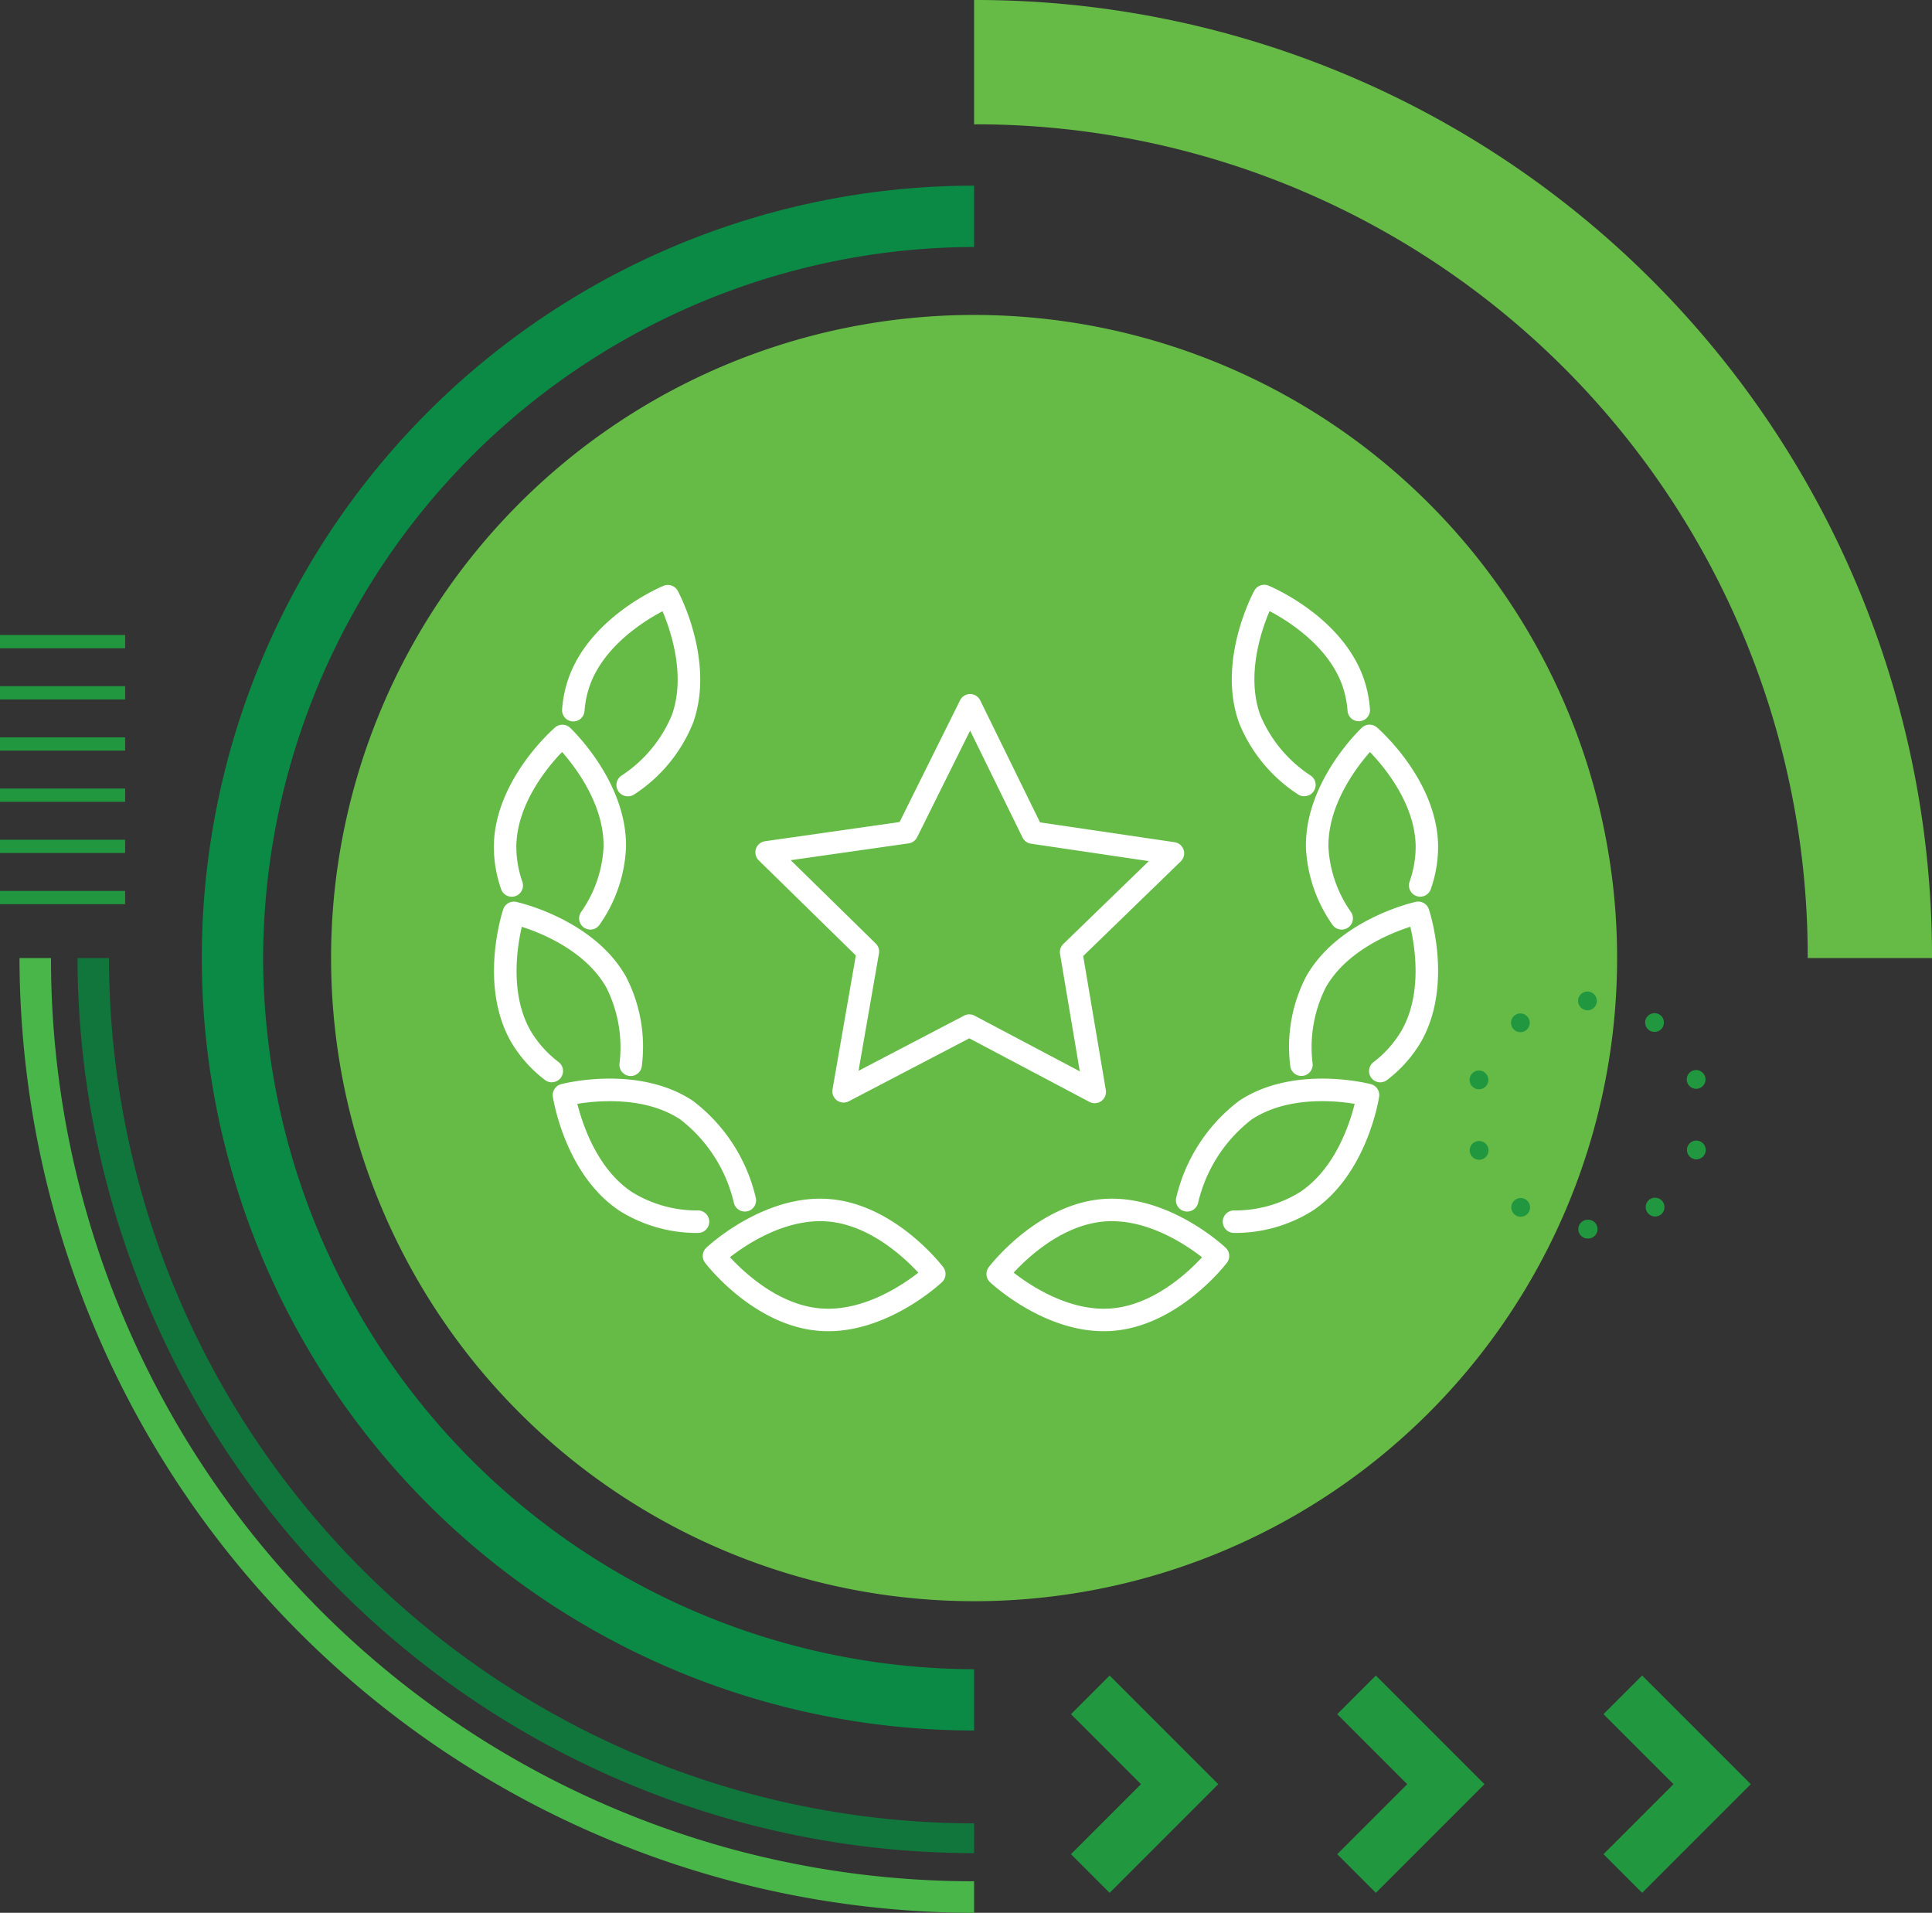
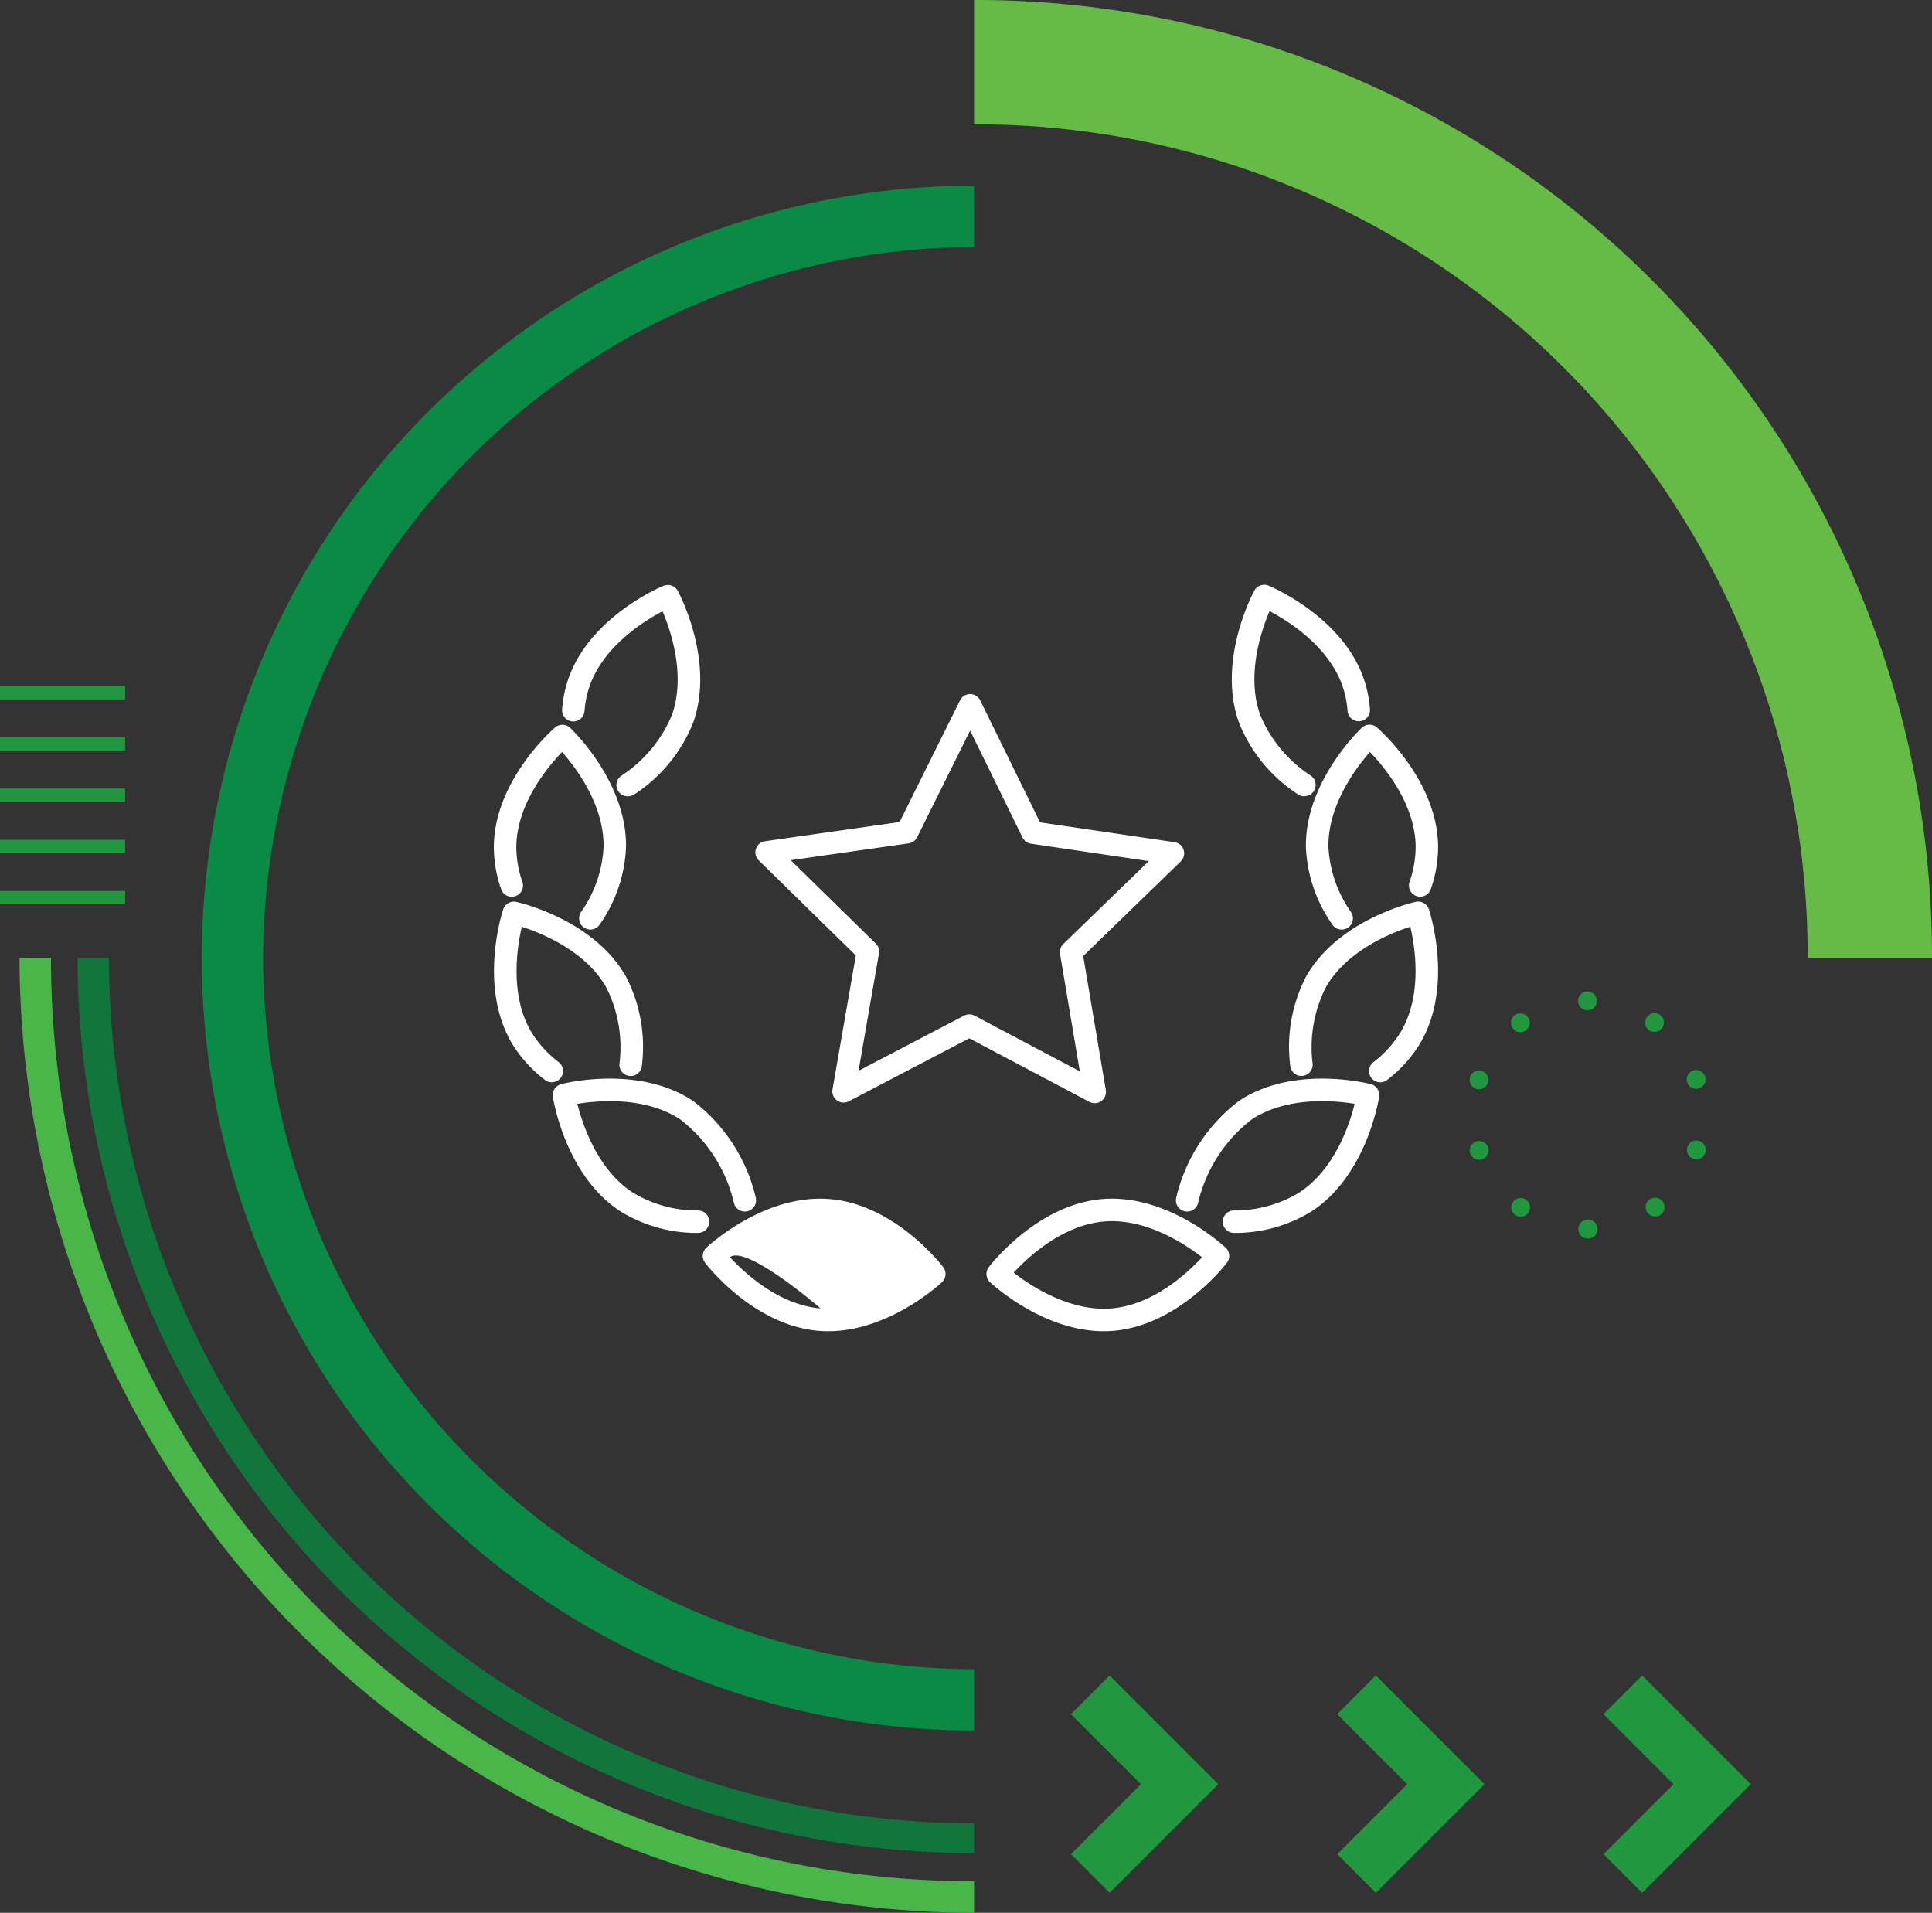
<svg xmlns="http://www.w3.org/2000/svg" width="113" height="111.859" viewBox="0 0 113 111.859">
  <rect x="0" y="0" width="113" height="111.859" fill="#333333" stroke="none" />
  <g id="Leader" transform="translate(-3 -3.686)">
    <g id="Group_3" data-name="Group 3">
      <path id="Path_1" data-name="Path 1" d="M59.973,104.883a45.17,45.17,0,1,1,0-90.34v3.586A41.7,41.7,0,0,0,18.39,59.713,41.7,41.7,0,0,0,59.973,101.3Z" fill="#0a8a44" />
-       <path id="Path_2" data-name="Path 2" d="M59.973,97.322A37.609,37.609,0,1,0,22.364,59.713,37.624,37.624,0,0,0,59.973,97.322Z" fill="#65bb46" />
      <path id="Path_3" data-name="Path 3" d="M59.973,3.686A55.93,55.93,0,0,1,116,59.713h-7.27A48.65,48.65,0,0,0,59.973,10.956Z" fill="#65bb46" />
      <path id="Path_4" data-name="Path 4" d="M59.973,112.056A52.456,52.456,0,0,1,7.533,59.713H9.375a50.635,50.635,0,0,0,50.6,50.6Z" fill="#10763c" />
      <path id="Path_5" data-name="Path 5" d="M59.973,115.545A55.929,55.929,0,0,1,4.141,59.713H5.983A53.943,53.943,0,0,0,59.973,113.7Z" fill="#49b649" />
      <path id="Path_6" data-name="Path 6" d="M88.983,66.668h0a.547.547,0,0,1,.687-.354h0a.551.551,0,0,1,.355.691h0a.548.548,0,0,1-.691.354h0a.554.554,0,0,1-.38-.522h0A.549.549,0,0,1,88.983,66.668Zm.359,3.77a.546.546,0,0,1,.691.351h0a.546.546,0,0,1-.351.691h0a.544.544,0,0,1-.691-.351h0a.541.541,0,0,1-.03-.172h0A.543.543,0,0,1,89.342,70.438ZM91.6,63.056a.55.55,0,0,1,.768.121h0a.546.546,0,0,1-.12.764h0a.546.546,0,0,1-.765-.121h0a.523.523,0,0,1-.106-.322h0A.546.546,0,0,1,91.6,63.056ZM91.5,73.97a.545.545,0,0,1,.765-.12h0a.545.545,0,0,1,.12.764h0a.544.544,0,0,1-.764.12h0a.539.539,0,0,1-.227-.442h0A.525.525,0,0,1,91.5,73.97Zm4.348-12.3a.548.548,0,0,1,.548.549h0a.545.545,0,0,1-.548.548h0a.55.55,0,0,1-.549-.548h0A.548.548,0,0,1,95.843,61.67Zm.014,13.346h.026a.545.545,0,0,1,.549.545h0a.548.548,0,0,1-.545.552h-.03a.548.548,0,0,1-.548-.548h0A.548.548,0,0,1,95.857,75.016Zm3.467-11.854a.548.548,0,0,1,.764-.124h0a.552.552,0,0,1,.124.767h0a.55.55,0,0,1-.768.121h0a.549.549,0,0,1-.226-.442h0A.523.523,0,0,1,99.324,63.162Zm.15,10.673a.549.549,0,0,1,.768.117h0a.549.549,0,0,1-.117.768h0a.55.55,0,0,1-.768-.121h0a.523.523,0,0,1-.106-.322h0A.543.543,0,0,1,99.474,73.835Zm2.556-7.547a.553.553,0,0,1,.691.351h0a.545.545,0,0,1-.351.691h0a.547.547,0,0,1-.691-.347h0a.561.561,0,0,1-.03-.172h0A.556.556,0,0,1,102.03,66.288Zm-.34,4.479a.545.545,0,0,1,.691-.354h0a.546.546,0,0,1,.354.687h0a.548.548,0,0,1-.691.355h0a.544.544,0,0,1-.38-.523h0A.5.5,0,0,1,101.69,70.767Z" fill="#21983f" />
      <g id="Group_1" data-name="Group 1">
        <rect id="Rectangle_1" data-name="Rectangle 1" width="7.318" height="0.774" transform="translate(3 55.788)" fill="#21983f" />
        <rect id="Rectangle_2" data-name="Rectangle 2" width="7.318" height="0.774" transform="translate(3 52.794)" fill="#21983f" />
        <rect id="Rectangle_3" data-name="Rectangle 3" width="7.318" height="0.774" transform="translate(3 49.8)" fill="#21983f" />
        <rect id="Rectangle_4" data-name="Rectangle 4" width="7.318" height="0.774" transform="translate(3 46.807)" fill="#21983f" />
        <rect id="Rectangle_5" data-name="Rectangle 5" width="7.318" height="0.774" transform="translate(3 43.813)" fill="#21983f" />
-         <rect id="Rectangle_6" data-name="Rectangle 6" width="7.318" height="0.774" transform="translate(3 40.819)" fill="#21983f" />
      </g>
      <g id="Group_2" data-name="Group 2">
        <path id="Path_7" data-name="Path 7" d="M100.88,108.022l-4.094,4.094,2.26,2.26,6.354-6.354-6.354-6.353-2.26,2.26Z" fill="#21983f" />
        <path id="Path_8" data-name="Path 8" d="M83.472,101.669l-2.26,2.26,4.094,4.094-4.094,4.094,2.26,2.26,6.354-6.354Z" fill="#21983f" />
        <path id="Path_9" data-name="Path 9" d="M67.9,101.669l-2.26,2.26,4.094,4.094-4.094,4.094,2.26,2.26,6.354-6.354Z" fill="#21983f" />
      </g>
    </g>
    <path id="Path_10" data-name="Path 10" d="M79.283,50.251a.647.647,0,0,1-.376-.119,8.975,8.975,0,0,1-3.446-4.2c-1.281-3.6.806-7.533.9-7.7a.658.658,0,0,1,.83-.3c.174.072,4.278,1.8,5.558,5.4a7.1,7.1,0,0,1,.378,1.82.657.657,0,1,1-1.31.109,5.81,5.81,0,0,0-.307-1.488c-.824-2.315-3.169-3.779-4.256-4.352-.481,1.131-1.374,3.747-.55,6.063a7.834,7.834,0,0,0,2.962,3.561.658.658,0,0,1-.378,1.2Z" fill="#fff" />
    <path id="Path_11" data-name="Path 11" d="M81.471,58.047a.656.656,0,0,1-.55-.3,8.516,8.516,0,0,1-1.538-4.477c-.086-3.817,3.131-6.9,3.268-7.027a.659.659,0,0,1,.881-.02c.143.123,3.494,3.056,3.58,6.874a7.519,7.519,0,0,1-.424,2.579.657.657,0,1,1-1.245-.423A6.212,6.212,0,0,0,85.8,53.13c-.055-2.457-1.821-4.583-2.674-5.468-.811.922-2.481,3.126-2.426,5.583a7.243,7.243,0,0,0,1.323,3.784.657.657,0,0,1-.549,1.018Z" fill="#fff" />
    <path id="Path_12" data-name="Path 12" d="M83.726,66.979a.657.657,0,0,1-.4-1.175,6.384,6.384,0,0,0,1.653-1.857c1.217-2.146.788-4.872.509-6.066-1.17.376-3.734,1.411-4.947,3.55a7.8,7.8,0,0,0-.768,4.458.657.657,0,1,1-1.309.12,8.924,8.924,0,0,1,.934-5.226c1.883-3.322,6.224-4.318,6.408-4.358a.656.656,0,0,1,.766.434c.06.179,1.434,4.415-.449,7.737A7.7,7.7,0,0,1,84.13,66.84.651.651,0,0,1,83.726,66.979Z" fill="#fff" />
    <path id="Path_13" data-name="Path 13" d="M75.159,75.787a.658.658,0,0,1-.015-1.315,7.239,7.239,0,0,0,3.875-1.064c2.061-1.358,2.919-3.98,3.214-5.171-1.212-.2-3.967-.442-6.02.911a8.647,8.647,0,0,0-3.138,4.882.658.658,0,1,1-1.268-.349,9.945,9.945,0,0,1,3.682-5.631c3.189-2.1,7.508-1.012,7.69-.964a.658.658,0,0,1,.485.735c-.029.186-.733,4.584-3.921,6.685a8.518,8.518,0,0,1-4.57,1.281Z" fill="#fff" />
    <path id="Path_14" data-name="Path 14" d="M39.717,50.251a.658.658,0,0,1-.378-1.2A7.834,7.834,0,0,0,42.3,45.494c.824-2.316-.069-4.932-.55-6.063-1.087.573-3.432,2.037-4.256,4.352a5.81,5.81,0,0,0-.307,1.488.657.657,0,1,1-1.31-.109,7.1,7.1,0,0,1,.378-1.82c1.28-3.6,5.384-5.329,5.558-5.4a.658.658,0,0,1,.83.3c.089.165,2.176,4.1.9,7.7a8.975,8.975,0,0,1-3.446,4.2A.647.647,0,0,1,39.717,50.251Z" fill="#fff" />
    <path id="Path_15" data-name="Path 15" d="M37.529,58.047a.657.657,0,0,1-.549-1.018A7.243,7.243,0,0,0,38.3,53.245c.055-2.467-1.614-4.665-2.426-5.584-.851.884-2.619,3.011-2.674,5.469a6.212,6.212,0,0,0,.354,2.127.657.657,0,1,1-1.245.423,7.519,7.519,0,0,1-.424-2.579c.086-3.818,3.437-6.751,3.58-6.874a.659.659,0,0,1,.881.02c.137.13,3.354,3.21,3.268,7.027a8.516,8.516,0,0,1-1.538,4.477A.656.656,0,0,1,37.529,58.047Z" fill="#fff" />
    <path id="Path_16" data-name="Path 16" d="M35.274,66.979a.651.651,0,0,1-.4-.139A7.7,7.7,0,0,1,32.882,64.6c-1.883-3.322-.509-7.558-.449-7.737a.657.657,0,0,1,.766-.434c.184.04,4.525,1.036,6.408,4.358a8.924,8.924,0,0,1,.934,5.226.657.657,0,1,1-1.309-.12,7.8,7.8,0,0,0-.768-4.458c-1.218-2.146-3.777-3.178-4.945-3.551-.278,1.2-.706,3.928.507,6.067A6.384,6.384,0,0,0,35.679,65.8a.657.657,0,0,1-.405,1.175Z" fill="#fff" />
    <path id="Path_17" data-name="Path 17" d="M43.841,75.787h-.014a8.518,8.518,0,0,1-4.57-1.281c-3.188-2.1-3.892-6.5-3.921-6.685a.658.658,0,0,1,.485-.735c.182-.048,4.5-1.137,7.69.964a9.945,9.945,0,0,1,3.682,5.631.658.658,0,1,1-1.268.349,8.647,8.647,0,0,0-3.138-4.882c-2.052-1.352-4.806-1.108-6.019-.911.3,1.192,1.16,3.819,3.213,5.171a7.239,7.239,0,0,0,3.875,1.064.658.658,0,0,1-.015,1.315Z" fill="#fff" />
-     <path id="Path_18" data-name="Path 18" d="M51.442,81.534c-.183,0-.368-.007-.554-.023-3.806-.311-6.535-3.831-6.649-3.98a.657.657,0,0,1,.071-.878c.138-.129,3.4-3.156,7.209-2.847s6.535,3.831,6.649,3.981a.658.658,0,0,1-.072.878C57.966,78.787,55.005,81.534,51.442,81.534Zm-5.748-4.327c.832.9,2.851,2.793,5.3,2.994h0c2.462.2,4.752-1.335,5.718-2.09-.833-.9-2.851-2.794-5.3-2.994S46.66,76.451,45.694,77.207Z" fill="#fff" />
+     <path id="Path_18" data-name="Path 18" d="M51.442,81.534c-.183,0-.368-.007-.554-.023-3.806-.311-6.535-3.831-6.649-3.98a.657.657,0,0,1,.071-.878c.138-.129,3.4-3.156,7.209-2.847s6.535,3.831,6.649,3.981a.658.658,0,0,1-.072.878C57.966,78.787,55.005,81.534,51.442,81.534Zm-5.748-4.327c.832.9,2.851,2.793,5.3,2.994h0S46.66,76.451,45.694,77.207Z" fill="#fff" />
    <path id="Path_19" data-name="Path 19" d="M67.558,81.534c-3.563,0-6.524-2.747-6.654-2.869a.658.658,0,0,1-.072-.878c.114-.15,2.844-3.669,6.649-3.981s7.071,2.718,7.209,2.847a.657.657,0,0,1,.071.878c-.114.149-2.844,3.669-6.649,3.98C67.926,81.527,67.741,81.534,67.558,81.534Zm-5.27-3.425c.969.756,3.267,2.292,5.717,2.092s4.471-2.089,5.3-2.992c-.969-.756-3.27-2.294-5.718-2.092S63.121,77.206,62.288,78.109Z" fill="#fff" />
    <path id="Path_20" data-name="Path 20" d="M67.026,68.2a.663.663,0,0,1-.308-.077l-7.026-3.717-7.046,3.681a.657.657,0,0,1-.953-.695l1.364-7.832L47.379,54a.657.657,0,0,1,.367-1.12l7.87-1.123,3.537-7.12a.658.658,0,0,1,.588-.365h0a.659.659,0,0,1,.589.368l3.5,7.138L71.7,52.937a.657.657,0,0,1,.361,1.122l-5.706,5.535,1.323,7.839a.658.658,0,0,1-.648.767Zm-7.333-5.194a.656.656,0,0,1,.308.076l6.155,3.256L65,59.472a.658.658,0,0,1,.191-.581l5-4.848L63.3,53.024a.66.66,0,0,1-.494-.361l-3.065-6.252-3.1,6.237a.66.66,0,0,1-.5.358l-6.893.983,4.973,4.874a.656.656,0,0,1,.188.582l-1.195,6.86,6.172-3.225A.665.665,0,0,1,59.693,63.006Z" fill="#fff" />
  </g>
</svg>